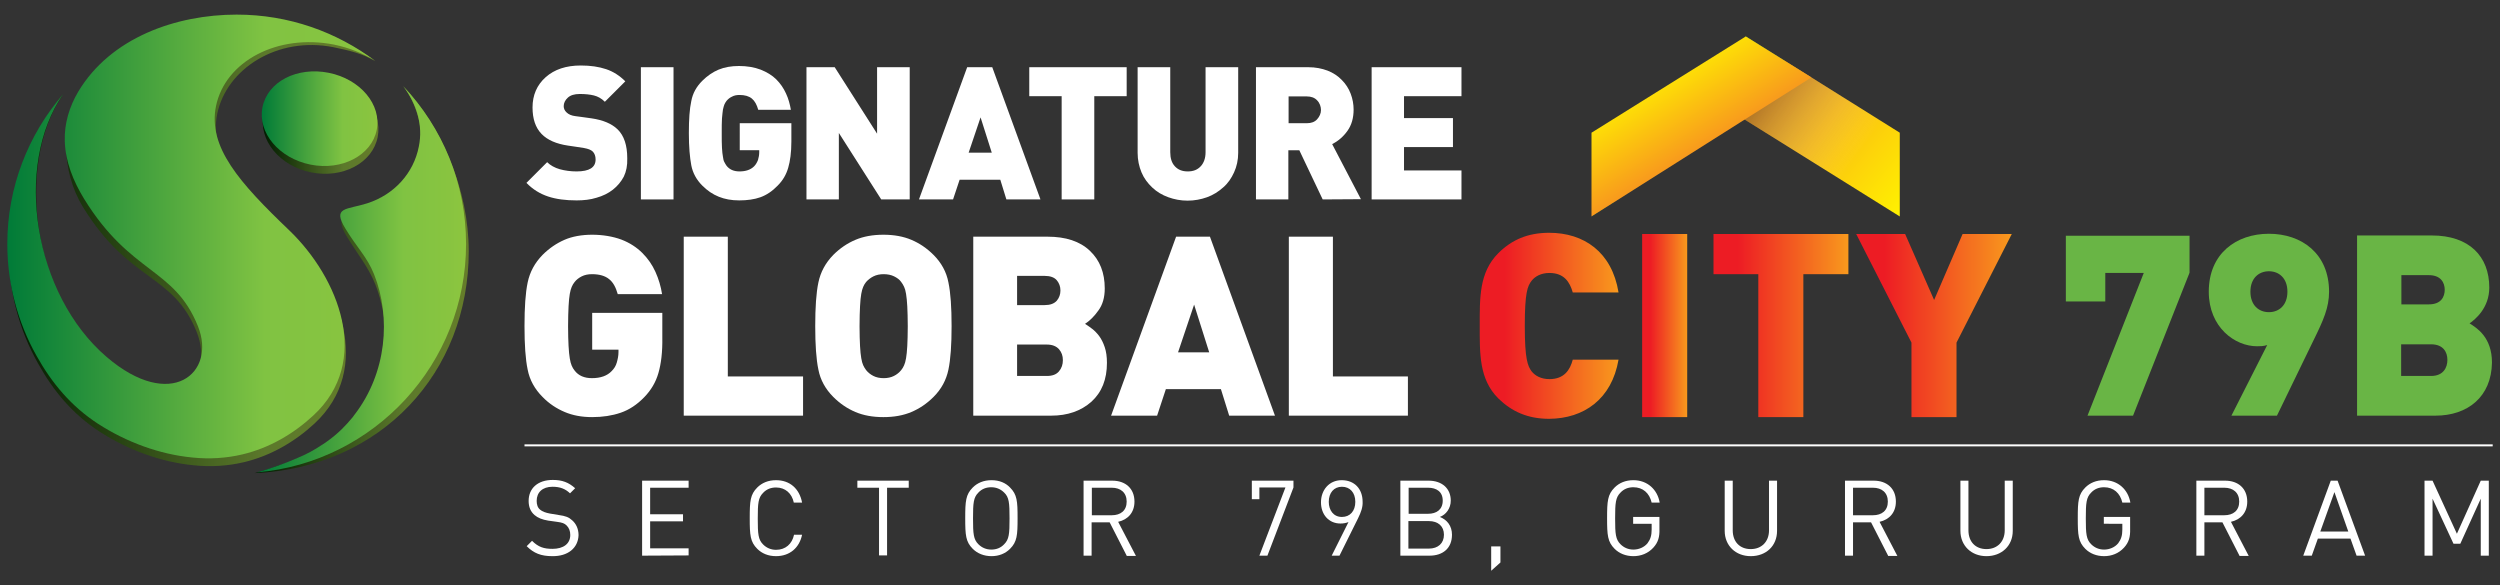
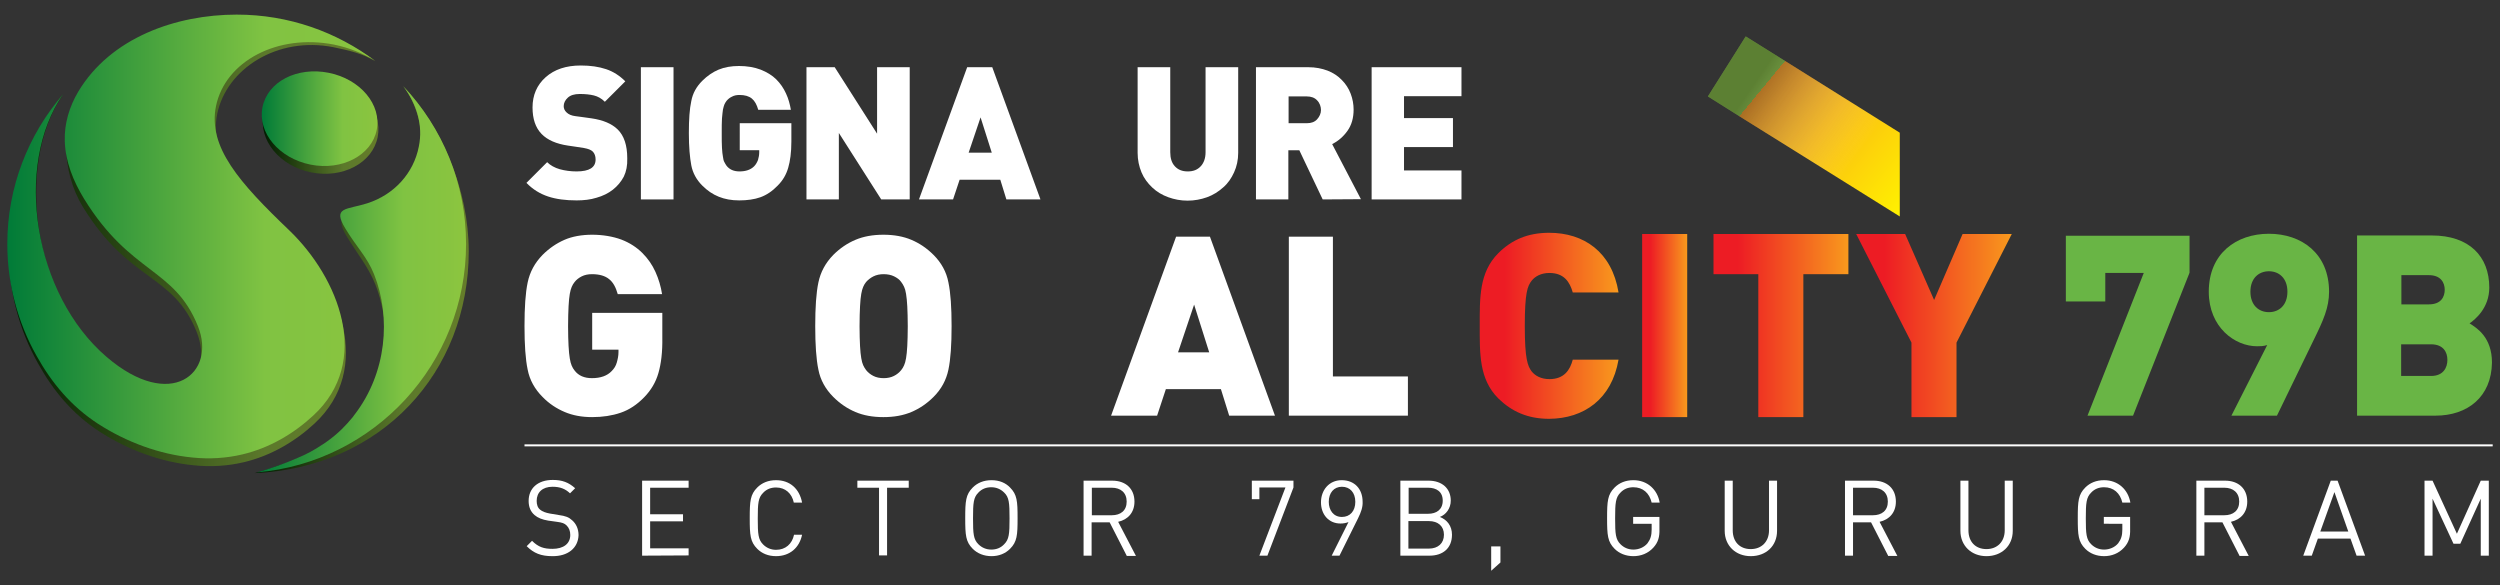
<svg xmlns="http://www.w3.org/2000/svg" version="1.1" id="Layer_1" x="0px" y="0px" viewBox="0 0 1026.7 240.4" style="enable-background:new 0 0 1026.7 240.4;" xml:space="preserve">
  <rect x="0" y="0" width="1026.7" height="240.4" fill="#333333" stroke="none" />
  <style type="text/css">
	.st0{fill:none;stroke:#FFFFFF;stroke-width:0.82;stroke-miterlimit:10;}
	.st1{fill-rule:evenodd;clip-rule:evenodd;fill:#FFFFFF;}
	.st2{fill:#FFFFFF;}
	.st3{fill-rule:evenodd;clip-rule:evenodd;fill:url(#SVGID_1_);}
	.st4{fill:url(#SVGID_00000083789052461136313070000014527570812650096265_);}
	.st5{fill-rule:evenodd;clip-rule:evenodd;fill:url(#SVGID_00000060712894332224948730000011263680884473483907_);}
	.st6{fill-rule:evenodd;clip-rule:evenodd;fill:url(#SVGID_00000117663884930745690200000004185634802293749898_);}
	.st7{fill:url(#SVGID_00000106133095205251403100000004394306527424107689_);}
	.st8{opacity:0.41;fill:url(#SVGID_00000162323893405714499530000009889310302972258194_);enable-background:new    ;}
	.st9{fill:#F8ED3A;}
	.st10{fill:url(#SVGID_00000133522376451102931070000005057515843349158027_);}
	.st11{fill:#69B545;}
	.st12{fill:url(#SVGID_00000014613412806897703620000003726904245629078463_);}
	.st13{fill:url(#SVGID_00000132773590111153177750000015196255799695892874_);}
	.st14{fill:url(#SVGID_00000044179387786044536110000013531340025569019529_);}
	.st15{fill:url(#SVGID_00000016061554669209446940000005339505341724348575_);}
	.st16{fill:url(#SVGID_00000115515739746238729840000015083561732979701923_);}
	.st17{fill:url(#SVGID_00000011019718811743354900000003601082683699968698_);}
	.st18{fill:url(#SVGID_00000011718691281214988360000001654936923139538340_);}
	.st19{fill:url(#SVGID_00000050643472108666248840000009779705292981303742_);}
	.st20{fill:url(#SVGID_00000139997620147580143540000008174790024568776894_);}
	.st21{fill:url(#SVGID_00000152227550334186340980000006959441764428192156_);}
	.st22{fill:url(#SVGID_00000029008958489564692530000015724808613062827939_);}
	.st23{fill:url(#SVGID_00000089564576906298650840000016345946249665455549_);}
	.st24{fill:url(#SVGID_00000033359946895262995010000004301735041748799392_);}
	.st25{fill:url(#SVGID_00000054225060465926967980000001856467899451325824_);}
	.st26{fill:url(#SVGID_00000106861147221884825760000016548721737197517207_);}
	.st27{fill:url(#SVGID_00000142874017250206764880000007114290675085010878_);}
</style>
  <g>
    <g id="Layer_2_00000181065223232553554510000003772773634093768868_">
      <g id="Layer_1-2">
        <g>
          <line class="st0" x1="215.4" y1="182.9" x2="1023.7" y2="182.9" />
          <path class="st1" d="M256.2,72.5c-1.1,2.1-2.6,3.9-4.5,5.4s-4.2,2.6-6.7,3.3c-2.5,0.8-5.3,1.1-8.2,1.1c-4.5,0-8.4-0.5-11.7-1.6      s-6.3-2.9-8.9-5.6l8.5-8.5c1.3,1.3,3.1,2.3,5.2,2.9c2.2,0.6,4.5,0.9,6.9,0.9c5.2,0,7.8-1.6,7.8-4.9c0-1.4-0.4-2.4-1.1-3.2      c-0.8-0.8-2-1.2-3.6-1.5l-3.2-0.5l-3.4-0.5c-4.8-0.7-8.5-2.3-10.9-4.8c-2.5-2.6-3.7-6.2-3.7-10.9c0-5,1.8-9.2,5.4-12.4      c3.6-3.2,8.4-4.8,14.4-4.8c4,0,7.4,0.5,10.4,1.5s5.6,2.7,7.9,5l-8.4,8.4c-1.4-1.4-2.9-2.2-4.5-2.6s-3.6-0.6-5.8-0.6      s-3.8,0.5-4.9,1.5c-1.1,1-1.7,2.2-1.7,3.5c0,1,0.4,1.8,1.1,2.5c0.9,0.9,2.1,1.4,3.7,1.6l3,0.4l3.6,0.5c4.8,0.7,8.3,2.2,10.7,4.5      c2.7,2.6,4,6.6,4,11.9C257.7,68,257.2,70.4,256.2,72.5L256.2,72.5z" />
          <path class="st1" d="M323.7,68.9c-0.8,2.8-2.2,5.2-4.3,7.3c-2.2,2.3-4.6,3.9-7.1,4.8s-5.5,1.3-8.7,1.3s-5.9-0.5-8.4-1.5      s-4.7-2.5-6.8-4.6c-2.4-2.4-3.9-5.2-4.5-8.3c-0.6-3.2-1-7.5-1-13.2s0.3-10,1-13.2c0.6-3.2,2.1-5.9,4.5-8.3c2-2,4.3-3.6,6.7-4.6      s5.2-1.5,8.4-1.5s6.3,0.5,8.9,1.5c2.5,1,4.7,2.3,6.4,4c1.7,1.7,3,3.6,4,5.8c1,2.1,1.6,4.4,2,6.7h-13.4c-0.6-2.1-1.4-3.6-2.6-4.6      s-2.9-1.5-5.1-1.5c-1.2,0-2.2,0.2-3.1,0.7c-0.9,0.4-1.6,1-2.2,1.7c-0.4,0.5-0.6,0.9-0.9,1.5c-0.2,0.5-0.4,1.2-0.6,2.1      c-0.1,0.9-0.3,2.2-0.4,3.7s-0.1,3.6-0.1,6s0,4.4,0.1,6c0.1,1.5,0.2,2.8,0.4,3.7c0.1,0.9,0.3,1.7,0.6,2.2s0.5,1,0.9,1.5      c1.2,1.5,2.9,2.3,5.3,2.3c2.6,0,4.6-0.7,6-2.1c0.7-0.7,1.2-1.6,1.6-2.6c0.3-1,0.5-2.1,0.5-3.2v-0.8h-8V50.6H325v7.5      C325,62.6,324.5,66.2,323.7,68.9L323.7,68.9z" />
          <polygon class="st1" points="361.9,81.9 344.5,54.6 344.5,81.9 331.2,81.9 331.2,27.6 342.8,27.6 360.2,54.9 360.2,27.6       373.6,27.6 373.6,81.9     " />
          <path class="st1" d="M413.3,81.9l-2.5-8.1h-16.7l-2.7,8.1h-14l19.8-54.3h10.3l19.8,54.3H413.3z M402.7,48.2L402.7,48.2      l-4.9,14.5h9.5L402.7,48.2z" />
-           <polygon class="st1" points="449.4,39.5 449.4,81.9 436,81.9 436,39.5 422.7,39.5 422.7,27.6 462.7,27.6 462.7,39.5     " />
          <path class="st1" d="M506.8,70.8c-1.1,2.4-2.5,4.5-4.5,6.2c-1.9,1.7-4.1,3.1-6.6,4s-5.2,1.4-8,1.4s-5.4-0.5-7.9-1.4      s-4.7-2.2-6.6-4s-3.4-3.8-4.4-6.2c-1-2.4-1.6-5.1-1.6-8V27.6h13.4v34.9c0,2.5,0.6,4.4,1.9,5.8s3,2.1,5.3,2.1s4-0.7,5.3-2.1      s2-3.3,2-5.8V27.6h13.4v35.2C508.5,65.7,507.9,68.4,506.8,70.8L506.8,70.8z" />
          <path class="st1" d="M543.2,81.9l-9.6-20.2h-4.5v20.2h-13.3V27.6h21.5c2.9,0,5.5,0.5,7.9,1.4c2.3,0.9,4.3,2.2,5.9,3.9      c1.6,1.6,2.8,3.5,3.6,5.6s1.2,4.3,1.2,6.5c0,3.4-0.8,6.3-2.5,8.7s-3.8,4.2-6.3,5.5l11.8,22.6L543.2,81.9L543.2,81.9z       M540.9,41.2L540.9,41.2c-1-1.1-2.5-1.6-4.2-1.6h-7.5v11h7.5c1.8,0,3.2-0.5,4.2-1.6s1.6-2.4,1.6-3.8S542,42.3,540.9,41.2z" />
          <polygon class="st1" points="563.3,81.9 563.3,27.6 600.2,27.6 600.2,39.5 576.6,39.5 576.6,48.5 596.7,48.5 596.7,60.4       576.6,60.4 576.6,70 600.2,70 600.2,81.9     " />
          <rect x="263.2" y="27.6" class="st2" width="13.4" height="54.3" />
          <path class="st1" d="M270.4,153.2c-1.1,3.8-3,7-5.8,9.9c-3,3.1-6.2,5.2-9.7,6.4c-3.5,1.2-7.4,1.8-11.7,1.8s-8-0.7-11.3-2.1      s-6.4-3.4-9.1-6.2c-3.2-3.2-5.3-7-6.1-11.2c-0.9-4.3-1.3-10.2-1.3-17.9s0.4-13.6,1.3-17.9c0.9-4.3,2.9-8,6.1-11.3      c2.8-2.8,5.8-4.8,9-6.2s7.1-2.1,11.4-2.1s8.5,0.7,12,2c3.4,1.3,6.3,3.2,8.6,5.5s4.1,4.9,5.4,7.8s2.2,5.9,2.7,9.1h-18.2      c-0.8-2.8-1.9-4.9-3.6-6.2c-1.6-1.3-3.9-2-7-2c-1.6,0-3,0.3-4.2,0.9s-2.2,1.4-2.9,2.3c-0.5,0.6-0.9,1.3-1.2,2s-0.6,1.7-0.8,2.9      c-0.2,1.2-0.4,2.9-0.5,5.1s-0.2,4.8-0.2,8.2s0.1,6,0.2,8.1s0.3,3.8,0.5,5.1s0.5,2.3,0.8,3s0.7,1.4,1.2,2c1.6,2.1,4,3.1,7.1,3.1      c3.6,0,6.3-1,8.1-2.9c1-1,1.7-2.1,2.1-3.5c0.4-1.4,0.7-2.8,0.7-4.3v-1h-10.8v-15.1H272v10.2      C272.1,144.6,271.5,149.4,270.4,153.2L270.4,153.2z" />
-           <polygon class="st1" points="280.8,170.7 280.8,97.2 298.9,97.2 298.9,154.6 329.8,154.6 329.8,170.7     " />
          <path class="st1" d="M389.5,151.8c-0.9,4.3-2.9,8-6.1,11.2c-2.8,2.8-5.8,4.8-9.1,6.2c-3.3,1.4-7.1,2.1-11.5,2.1      s-8.2-0.7-11.5-2.1c-3.3-1.4-6.3-3.4-9.1-6.2c-3.2-3.2-5.3-7-6.1-11.2c-0.9-4.3-1.3-10.2-1.3-17.9s0.4-13.6,1.3-17.9      s2.9-8,6.1-11.3c2.8-2.8,5.8-4.8,9.1-6.2c3.3-1.4,7.1-2.1,11.5-2.1s8.2,0.7,11.5,2.1s6.3,3.4,9.1,6.2c3.2,3.2,5.3,7,6.1,11.3      c0.9,4.3,1.3,10.2,1.3,17.9S390.4,147.5,389.5,151.8L389.5,151.8z M372.6,125.8L372.6,125.8c-0.1-2.1-0.3-3.8-0.5-5.1      c-0.2-1.3-0.5-2.3-0.8-2.9c-0.3-0.7-0.7-1.3-1.2-2c-0.7-1-1.7-1.7-2.9-2.3s-2.7-0.9-4.3-0.9s-3,0.3-4.2,0.9s-2.2,1.4-3,2.3      c-0.5,0.6-0.9,1.3-1.2,2c-0.3,0.7-0.6,1.7-0.8,2.9c-0.2,1.2-0.4,2.9-0.5,5.1c-0.1,2.1-0.2,4.8-0.2,8.2c0,3.3,0.1,6,0.2,8.1      s0.3,3.7,0.5,5s0.5,2.2,0.8,2.9s0.7,1.3,1.2,2c0.8,1,1.8,1.8,3,2.4c1.2,0.6,2.6,0.9,4.2,0.9s3-0.3,4.2-0.9      c1.2-0.6,2.2-1.4,3-2.4c0.5-0.6,0.9-1.3,1.2-2s0.6-1.6,0.8-2.9c0.2-1.2,0.4-2.9,0.5-5s0.2-4.8,0.2-8.1S372.7,127.9,372.6,125.8      L372.6,125.8z" />
-           <path class="st1" d="M448.2,165c-4.3,3.8-9.8,5.7-16.5,5.7h-32V97.2h30.5c7.5,0,13.3,1.9,17.4,5.8s6.1,9,6.1,15.5      c0,3.7-0.9,6.7-2.6,9c-1.7,2.4-3.5,4.2-5.5,5.5c1.1,0.7,2.1,1.4,3,2.1c0.9,0.7,1.9,1.7,2.8,2.9s1.7,2.8,2.3,4.6      c0.6,1.8,0.9,3.9,0.9,6.4C454.6,155.8,452.5,161.1,448.2,165L448.2,165L448.2,165z M434,115.1L434,115.1c-1-1.2-2.7-1.8-5-1.8      h-11.3v12H429c2.3,0,3.9-0.6,5-1.8c1-1.2,1.5-2.6,1.5-4.2S435,116.3,434,115.1L434,115.1L434,115.1z M434.9,143.4L434.9,143.4      c-1.1-1.2-2.7-1.9-5-1.9h-12.2v12.9h12.2c2.3,0,3.9-0.6,5-1.9s1.6-2.8,1.6-4.6S436,144.7,434.9,143.4z" />
          <path class="st1" d="M504.8,170.7l-3.4-10.9h-22.6l-3.6,10.9h-18.9L483,97.2h13.9l26.7,73.5H504.8L504.8,170.7z M490.4,125.1      L490.4,125.1l-6.6,19.6h12.8C496.6,144.7,490.4,125.1,490.4,125.1z" />
          <polygon class="st1" points="529.3,170.7 529.3,97.2 547.4,97.2 547.4,154.6 578.2,154.6 578.2,170.7     " />
          <g>
            <linearGradient id="SVGID_1_" gradientUnits="userSpaceOnUse" x1="607.698" y1="-48.243" x2="664.7" y2="-48.243" gradientTransform="matrix(1 0 0 1 0 182.043)">
              <stop offset="0.18" style="stop-color:#ED1C24" />
              <stop offset="1" style="stop-color:#F8991D" />
            </linearGradient>
            <path class="st3" d="M636.2,172c-8.8,0-15.4-3-20.9-8.4c-7.9-7.9-7.6-18.5-7.6-29.8s-0.3-21.9,7.6-29.8       c5.5-5.5,12.1-8.4,20.9-8.4c14.3,0,25.8,7.9,28.5,24.5h-18.8c-1.2-4.2-3.5-8-9.6-8c-3.4,0-5.9,1.4-7.3,3.2       c-1.7,2.2-2.8,4.9-2.8,18.6s1.2,16.4,2.8,18.6c1.4,1.8,3.9,3.2,7.3,3.2c6.1,0,8.5-3.8,9.6-8h18.8       C661.9,164,650.4,171.9,636.2,172L636.2,172z" />
            <linearGradient id="SVGID_00000044872694386470277510000017334447884312394421_" gradientUnits="userSpaceOnUse" x1="674.4" y1="-48.343" x2="692.88" y2="-48.343" gradientTransform="matrix(1 0 0 1 0 182.043)">
              <stop offset="0.18" style="stop-color:#ED1C24" />
              <stop offset="1" style="stop-color:#F8991D" />
            </linearGradient>
            <rect x="674.4" y="96.1" style="fill:url(#SVGID_00000044872694386470277510000017334447884312394421_);" width="18.5" height="75.2" />
            <linearGradient id="SVGID_00000025438243500410162970000017323633506737273750_" gradientUnits="userSpaceOnUse" x1="703.7" y1="-48.343" x2="759.1" y2="-48.343" gradientTransform="matrix(1 0 0 1 0 182.043)">
              <stop offset="0.18" style="stop-color:#ED1C24" />
              <stop offset="1" style="stop-color:#F8991D" />
            </linearGradient>
            <polygon style="fill-rule:evenodd;clip-rule:evenodd;fill:url(#SVGID_00000025438243500410162970000017323633506737273750_);" points="       740.6,112.6 740.6,171.3 722.1,171.3 722.1,112.6 703.7,112.6 703.7,96.1 759.1,96.1 759.1,112.6      " />
            <linearGradient id="SVGID_00000170964552497696218940000004853053903807194771_" gradientUnits="userSpaceOnUse" x1="762.3" y1="-48.343" x2="826.2" y2="-48.343" gradientTransform="matrix(1 0 0 1 0 182.043)">
              <stop offset="0.18" style="stop-color:#ED1C24" />
              <stop offset="1" style="stop-color:#F8991D" />
            </linearGradient>
            <polygon style="fill-rule:evenodd;clip-rule:evenodd;fill:url(#SVGID_00000170964552497696218940000004853053903807194771_);" points="       803.5,140.7 803.5,171.3 785,171.3 785,140.7 762.3,96.1 782.4,96.1 794.3,123.2 806,96.1 826.2,96.1      " />
          </g>
          <g>
            <linearGradient id="SVGID_00000128473129698225985250000015207719593185797284_" gradientUnits="userSpaceOnUse" x1="784.997" y1="-98.494" x2="725.397" y2="-147.714" gradientTransform="matrix(1 0 0 1 0 182.043)">
              <stop offset="0" style="stop-color:#FFF200" />
              <stop offset="1" style="stop-color:#F8991D" />
              <stop offset="1" style="stop-color:#85C441" />
            </linearGradient>
            <polygon style="fill:url(#SVGID_00000128473129698225985250000015207719593185797284_);" points="743.9,31.8 717,15 716.9,15        701.4,39.6 716.5,49.1 780.2,88.9 780.2,54.5      " />
            <linearGradient id="SVGID_00000108288373080431003150000001660724746519279532_" gradientUnits="userSpaceOnUse" x1="787.831" y1="-102.68" x2="719.091" y2="-149.91" gradientTransform="matrix(1 0 0 1 0 182.043)">
              <stop offset="0.35" style="stop-color:#FFFFFF;stop-opacity:0" />
              <stop offset="0.97" style="stop-color:#231F20" />
            </linearGradient>
            <polygon style="opacity:0.41;fill:url(#SVGID_00000108288373080431003150000001660724746519279532_);enable-background:new    ;" points="       743.9,31.8 717,15 716.9,15 701.4,39.6 716.5,49.1 780.2,88.9 780.2,54.5      " />
            <polygon class="st9" points="716.9,15 716.9,15 717,15      " />
            <linearGradient id="SVGID_00000134955841467250246970000004509234180920773764_" gradientUnits="userSpaceOnUse" x1="678.078" y1="-154.88" x2="698.958" y2="-121.36" gradientTransform="matrix(1 0 0 1 0 182.043)">
              <stop offset="3.000000e-02" style="stop-color:#FFF200" />
              <stop offset="1" style="stop-color:#F8991D" />
              <stop offset="1" style="stop-color:#85C441" />
            </linearGradient>
-             <polygon style="fill:url(#SVGID_00000134955841467250246970000004509234180920773764_);" points="717,15 716.9,15 716.9,15        653.6,54.5 653.6,88.9 716.5,49.1 743.9,31.8      " />
          </g>
          <g>
            <path class="st11" d="M876,170.7h-18.7l23.1-58.6h-15.8v11.7h-16.2v-27h50.8V112L876,170.7L876,170.7z" />
            <path class="st11" d="M950,140l-14.9,30.7h-18.7l14.7-29c-1.5,0.5-3,0.5-4.2,0.5c-9,0-19.8-7.7-19.8-22.4       c0-15.7,11.3-23.8,24.7-23.8s24.7,8.1,24.7,23.8C956.5,126.3,954.2,131.5,950,140L950,140z M931.8,111.4       c-4.2,0-7.6,2.9-7.6,8.4s3.4,8.4,7.6,8.4s7.6-2.9,7.6-8.4S936,111.4,931.8,111.4z" />
            <path class="st11" d="M1000.2,170.7H968v-74h30.7c15.4,0,23.6,8.6,23.6,21.4c0,8.4-5.8,13.1-8.1,14.7c3,1.9,9.2,5.7,9.2,16.1       C1023.2,163,1013.4,170.7,1000.2,170.7L1000.2,170.7z M997.5,113h-11.3v12h11.3c5,0,6.5-3.1,6.5-6S1002.4,113,997.5,113z        M998.4,141.4h-12.3v13h12.3c5,0,6.7-3.4,6.7-6.6S1003.4,141.4,998.4,141.4z" />
          </g>
          <g>
            <path class="st2" d="M226.8,228.4c-4.6,0-7.6-1.2-10.5-4.1l2.2-2.2c2.6,2.6,4.9,3.3,8.4,3.3c4.5,0,7.3-2.1,7.3-5.7       c0-1.6-0.5-2.9-1.5-3.9c-0.9-0.9-1.8-1.2-4-1.5l-3.6-0.5c-2.4-0.4-4.2-1.1-5.6-2.3c-1.6-1.4-2.4-3.3-2.4-5.8       c0-5.2,3.8-8.6,9.9-8.6c3.9,0,6.5,1,9.2,3.4l-2.1,2.1c-1.9-1.8-4-2.7-7.2-2.7c-4.1,0-6.5,2.3-6.5,5.8c0,1.5,0.4,2.8,1.4,3.6       c0.9,0.8,2.4,1.3,4,1.6l3.6,0.6c2.9,0.4,4.2,0.9,5.6,2.2c1.6,1.4,2.6,3.5,2.6,6.1C237.4,225.1,233.2,228.5,226.8,228.4       L226.8,228.4z" />
            <path class="st2" d="M263.7,228.2v-30.8h19.1v2.9H267v10.9h13.5v2.9H267v11.1h15.8v2.9L263.7,228.2L263.7,228.2z" />
            <path class="st2" d="M318.7,228.4c-3.2,0-5.8-1.1-7.7-3c-2.9-2.9-3.1-5.6-3.1-12.6s0.2-9.7,3.1-12.6c1.9-1.9,4.5-3,7.7-3       c5.6,0,9.6,3.4,10.7,9.2H326c-0.8-3.8-3.5-6.2-7.3-6.2c-2.1,0-3.9,0.7-5.3,2.2c-2,2-2.2,4.2-2.2,10.6s0.2,8.6,2.2,10.6       c1.4,1.4,3.2,2.2,5.3,2.2c3.9,0,6.6-2.4,7.4-6.2h3.3C328.3,225,324.3,228.4,318.7,228.4L318.7,228.4z" />
            <path class="st2" d="M364.3,200.3v27.8H361v-27.8h-8.9v-2.9h21.1v2.9H364.3L364.3,200.3z" />
            <path class="st2" d="M414.8,225.4c-1.9,1.9-4.5,3-7.6,3s-5.8-1.1-7.7-3c-2.9-2.9-3.1-5.6-3.1-12.6s0.2-9.7,3.1-12.6       c1.9-1.9,4.5-3,7.7-3s5.8,1.1,7.6,3c2.9,2.9,3.1,5.6,3.1,12.6S417.7,222.5,414.8,225.4z M412.4,202.3c-1.4-1.4-3.2-2.2-5.3-2.2       s-3.9,0.7-5.3,2.2c-2,2-2.2,4.2-2.2,10.6s0.2,8.6,2.2,10.6c1.4,1.4,3.2,2.2,5.3,2.2s3.9-0.7,5.3-2.2c2-2,2.2-4.2,2.2-10.6       S414.4,204.2,412.4,202.3z" />
            <path class="st2" d="M462.7,228.2l-7-13.7h-7.4v13.7H445v-30.8h11.8c5.4,0,9.1,3.2,9.1,8.6c0,4.5-2.7,7.4-6.7,8.3l7.3,14h-3.8       V228.2z M456.6,200.3h-8.2v11.3h8.2c3.6,0,6.1-1.9,6.1-5.6S460.2,200.3,456.6,200.3z" />
            <path class="st2" d="M520.5,228.2h-3.3l10.7-28h-10.7v4.8h-3.1v-7.6h17.1v2.8L520.5,228.2L520.5,228.2z" />
            <path class="st2" d="M557.7,212.9l-7.6,15.3h-3.2l6.9-13.8c-1,0.4-2.1,0.6-3.3,0.6c-4.8,0-8-3.7-8-8.7s3.3-9.1,8.5-9.1       s8.6,3.5,8.6,8.9C559.7,208.2,559,210.3,557.7,212.9L557.7,212.9z M551.1,199.9c-3.3,0-5.4,2.5-5.4,6.2c0,3.4,1.9,6.2,5.4,6.2       c3.3,0,5.5-2.4,5.5-6.2S554.4,199.9,551.1,199.9z" />
            <path class="st2" d="M587.1,228.2h-12v-30.8h11.6c5.4,0,9.1,3.1,9.1,8.2c0,3.2-2,5.8-4.5,6.7c2.9,1.1,5,3.6,5,7.3       C596.3,225.2,592.5,228.2,587.1,228.2L587.1,228.2z M586.5,200.3h-8V211h8c3.4,0,6-1.7,6-5.4S589.9,200.3,586.5,200.3       L586.5,200.3z M586.8,214h-8.4v11.3h8.4c3.8,0,6.2-2.2,6.2-5.7S590.6,214,586.8,214z" />
            <path class="st2" d="M612.4,234.4v-10h3.8v6.6L612.4,234.4L612.4,234.4z" />
            <path class="st2" d="M679,224.9c-2.2,2.4-5.1,3.5-8.2,3.5s-5.8-1.1-7.7-3c-2.9-2.9-3.1-5.6-3.1-12.6s0.2-9.7,3.1-12.6       c1.9-1.9,4.5-3,7.7-3c5.8,0,9.9,3.9,10.8,9.2h-3.3c-0.9-3.9-3.6-6.3-7.5-6.3c-2.1,0-3.9,0.7-5.3,2.2c-2,2-2.2,4.2-2.2,10.6       s0.2,8.6,2.2,10.6c1.4,1.4,3.2,2.2,5.3,2.2c2.2,0,4.4-0.9,5.8-2.6c1.2-1.6,1.7-3.2,1.7-5.6v-2.4h-7.6v-2.8h10.8v4.9       C681.6,220.5,681,222.7,679,224.9L679,224.9z" />
            <path class="st2" d="M719,228.4c-6.2,0-10.7-4.3-10.7-10.4v-20.6h3.3v20.4c0,4.7,2.9,7.7,7.4,7.7s7.5-3.1,7.5-7.7v-20.4h3.3       V218C729.8,224.2,725.3,228.4,719,228.4L719,228.4z" />
            <path class="st2" d="M775.4,228.2l-7-13.7H761v13.7h-3.3v-30.8h11.8c5.4,0,9.1,3.2,9.1,8.6c0,4.5-2.7,7.4-6.7,8.3l7.3,14h-3.8       V228.2z M769.2,200.3H761v11.3h8.2c3.6,0,6.1-1.9,6.1-5.6S772.8,200.3,769.2,200.3z" />
            <path class="st2" d="M815.8,228.4c-6.2,0-10.7-4.3-10.7-10.4v-20.6h3.3v20.4c0,4.7,2.9,7.7,7.4,7.7s7.5-3.1,7.5-7.7v-20.4h3.3       V218C826.6,224.2,822,228.4,815.8,228.4L815.8,228.4z" />
            <path class="st2" d="M872.3,224.9c-2.2,2.4-5.1,3.5-8.2,3.5s-5.8-1.1-7.7-3c-2.9-2.9-3.1-5.6-3.1-12.6s0.2-9.7,3.1-12.6       c1.9-1.9,4.5-3,7.7-3c5.8,0,9.9,3.9,10.8,9.2h-3.3c-0.9-3.9-3.6-6.3-7.5-6.3c-2.1,0-3.9,0.7-5.3,2.2c-2,2-2.2,4.2-2.2,10.6       s0.2,8.6,2.2,10.6c1.4,1.4,3.2,2.2,5.3,2.2c2.2,0,4.4-0.9,5.8-2.6c1.2-1.6,1.7-3.2,1.7-5.6v-2.4H864v-2.8h10.8v4.9       C874.9,220.5,874.3,222.7,872.3,224.9L872.3,224.9z" />
            <path class="st2" d="M919.7,228.2l-7-13.7h-7.4v13.7H902v-30.8h11.8c5.4,0,9.1,3.2,9.1,8.6c0,4.5-2.7,7.4-6.7,8.3l7.3,14h-3.8       V228.2z M913.5,200.3h-8.2v11.3h8.2c3.6,0,6.1-1.9,6.1-5.6S917.1,200.3,913.5,200.3z" />
            <path class="st2" d="M967.8,228.2l-2.5-7h-13.4l-2.5,7h-3.5l11.3-30.8h2.8l11.3,30.8H967.8L967.8,228.2z M958.7,202.1       l-5.8,16.2h11.5L958.7,202.1z" />
            <path class="st2" d="M1018.8,228.2v-23.4l-8.4,18.5h-2.8l-8.6-18.5v23.4h-3.3v-30.8h3.3l10,21.8l9.8-21.8h3.3v30.8H1018.8       L1018.8,228.2z" />
          </g>
          <g>
            <linearGradient id="SVGID_00000000210630599539442330000003773087396300897163_" gradientUnits="userSpaceOnUse" x1="100.142" y1="-94.196" x2="147.676" y2="-94.196" gradientTransform="matrix(1 -3.141588e-03 -3.078818e-03 1.02 7.451 148.069)">
              <stop offset="0" style="stop-color:#001B00" />
              <stop offset="0.7" style="stop-color:#5C792B" />
              <stop offset="0.96" style="stop-color:#647C2A" />
              <stop offset="1" style="stop-color:#667D2A" />
            </linearGradient>
            <path style="fill:url(#SVGID_00000000210630599539442330000003773087396300897163_);" d="M155.1,56.3       c-2.1,10.6-14.3,17.1-27.3,14.5s-21.7-13.3-19.6-23.9s14.3-17.1,27.3-14.5S157.2,45.7,155.1,56.3L155.1,56.3z" />
            <g>
              <linearGradient id="SVGID_00000016763586117712309320000001681708149468160394_" gradientUnits="userSpaceOnUse" x1="104.6" y1="-67.194" x2="192.5" y2="-67.194" gradientTransform="matrix(1 0 0 1 0 182.043)">
                <stop offset="0" style="stop-color:#001B00" />
                <stop offset="0.7" style="stop-color:#5C792B" />
                <stop offset="0.96" style="stop-color:#647C2A" />
                <stop offset="1" style="stop-color:#667D2A" />
              </linearGradient>
              <path style="fill:url(#SVGID_00000016763586117712309320000001681708149468160394_);" d="M165.6,35.4L165.6,35.4        c5.6,7.3,8.7,18.6,7,27.4c-2.1,10.7-10.1,19.7-21.3,23.3c-8.5,2.7-14.4,1.9-9,10.8c4.7,7.8,8.9,12.6,11.8,19.8        c10.9,27.2,0.3,63.8-39.4,74.4c-3,1.1-6.4,2.2-10.1,3.2c52-2.3,87.9-41.3,87.9-91.1C192.5,78.2,181.6,52.3,165.6,35.4z" />
              <linearGradient id="SVGID_00000142160358404652813970000001219395690333052584_" gradientUnits="userSpaceOnUse" x1="3.6" y1="-82.078" x2="154" y2="-82.078" gradientTransform="matrix(1 0 0 1 0 182.043)">
                <stop offset="0" style="stop-color:#001B00" />
                <stop offset="0.7" style="stop-color:#5C792B" />
                <stop offset="0.96" style="stop-color:#647C2A" />
                <stop offset="1" style="stop-color:#667D2A" />
              </linearGradient>
              <path style="fill:url(#SVGID_00000142160358404652813970000001219395690333052584_);" d="M119.3,97.4        C98.9,77.9,85.8,63.6,89.2,46.8C93,28.2,114,14.8,137,19.4c6.3,1.3,12,2.6,17,5.7c-15.8-12-34.9-16.6-56.3-16.6        c-24.8,0-51.8,9.4-65.1,31.8c-3.6,6.1-5.7,13.1-5.5,20.2c0.2,8.5,2.5,17.2,6.9,24.4c19.2,31.3,37.1,27.2,46.8,51.5        c7.7,19.2-10.1,35.8-36.5,13.1C14.4,123.9,5.5,68.4,25.9,38.8C11.7,55.3,3.6,79.5,3.6,103.1c0,16.1,4.1,32.1,12,46.1        c6.3,11.4,14.3,20.9,25.2,28c11.6,7.5,25.2,12.6,38.9,13.9c6.9,0.7,13.8,0.3,20.5-1.3c10.9-2.6,20.8-8.3,29-15.9        C153.4,151.4,139.6,116.9,119.3,97.4L119.3,97.4z" />
            </g>
            <linearGradient id="SVGID_00000106128238253705354770000013440604817036136628_" gradientUnits="userSpaceOnUse" x1="35.7" y1="-8.444" x2="35.7" y2="-8.444" gradientTransform="matrix(1 0 0 1 0 182.043)">
              <stop offset="0" style="stop-color:#001B00" />
              <stop offset="0.7" style="stop-color:#5C792B" />
              <stop offset="0.96" style="stop-color:#647C2A" />
              <stop offset="1" style="stop-color:#667D2A" />
            </linearGradient>
-             <path style="fill:url(#SVGID_00000106128238253705354770000013440604817036136628_);" d="M35.7,173.6L35.7,173.6L35.7,173.6z" />
            <linearGradient id="SVGID_00000026162686865887720820000012746423917820545202_" gradientUnits="userSpaceOnUse" x1="154" y1="-156.944" x2="154" y2="-156.944" gradientTransform="matrix(1 0 0 1 0 182.043)">
              <stop offset="0" style="stop-color:#001B00" />
              <stop offset="0.7" style="stop-color:#5C792B" />
              <stop offset="0.96" style="stop-color:#647C2A" />
              <stop offset="1" style="stop-color:#667D2A" />
            </linearGradient>
            <path style="fill:url(#SVGID_00000026162686865887720820000012746423917820545202_);" d="M154,25.1L154,25.1L154,25.1z" />
            <linearGradient id="SVGID_00000057139459065226003990000014259384225886769035_" gradientUnits="userSpaceOnUse" x1="154" y1="-156.944" x2="154" y2="-156.944" gradientTransform="matrix(1 0 0 1 0 182.043)">
              <stop offset="0" style="stop-color:#001B00" />
              <stop offset="0.7" style="stop-color:#5C792B" />
              <stop offset="0.96" style="stop-color:#647C2A" />
              <stop offset="1" style="stop-color:#667D2A" />
            </linearGradient>
            <path style="fill:url(#SVGID_00000057139459065226003990000014259384225886769035_);" d="M154,25.1L154,25.1L154,25.1z" />
            <linearGradient id="SVGID_00000121989666536069836670000017277386871556080052_" gradientUnits="userSpaceOnUse" x1="154" y1="-156.944" x2="154" y2="-156.944" gradientTransform="matrix(1 0 0 1 0 182.043)">
              <stop offset="0" style="stop-color:#001B00" />
              <stop offset="0.7" style="stop-color:#5C792B" />
              <stop offset="0.96" style="stop-color:#647C2A" />
              <stop offset="1" style="stop-color:#667D2A" />
            </linearGradient>
            <path style="fill:url(#SVGID_00000121989666536069836670000017277386871556080052_);" d="M154,25.1L154,25.1L154,25.1z" />
            <linearGradient id="SVGID_00000121240419476486453180000001182338223539034547_" gradientUnits="userSpaceOnUse" x1="154" y1="-156.944" x2="154" y2="-156.944" gradientTransform="matrix(1 0 0 1 0 182.043)">
              <stop offset="0" style="stop-color:#001B00" />
              <stop offset="0.7" style="stop-color:#5C792B" />
              <stop offset="0.96" style="stop-color:#647C2A" />
              <stop offset="1" style="stop-color:#667D2A" />
            </linearGradient>
            <path style="fill:url(#SVGID_00000121240419476486453180000001182338223539034547_);" d="M154,25.1L154,25.1L154,25.1z" />
            <linearGradient id="SVGID_00000100377852756858847270000004544454311116024716_" gradientUnits="userSpaceOnUse" x1="107.493" y1="-133.3" x2="155.01" y2="-133.3" gradientTransform="matrix(1 0 0 1 0 182.043)">
              <stop offset="0" style="stop-color:#007B38" />
              <stop offset="0.7" style="stop-color:#80C342" />
              <stop offset="0.92" style="stop-color:#88C440" />
              <stop offset="1" style="stop-color:#8DC63F" />
            </linearGradient>
            <path style="fill:url(#SVGID_00000100377852756858847270000004544454311116024716_);" d="M154.7,53.4       c-2.1,10.4-14.3,16.8-27.2,14.2S105.7,54.5,107.8,44S122,27.3,135,29.9S156.8,43,154.7,53.4z" />
            <linearGradient id="SVGID_00000016070511885180701800000006848860602032861599_" gradientUnits="userSpaceOnUse" x1="35.1" y1="-11.043" x2="35.1" y2="-11.043" gradientTransform="matrix(1 0 0 1 0 182.043)">
              <stop offset="0" style="stop-color:#1B7C42" />
              <stop offset="0.7" style="stop-color:#7EC242" />
              <stop offset="0.9" style="stop-color:#86C440" />
              <stop offset="1" style="stop-color:#8DC63F" />
            </linearGradient>
            <path style="fill:url(#SVGID_00000016070511885180701800000006848860602032861599_);" d="M35.1,171L35.1,171L35.1,171z" />
            <linearGradient id="SVGID_00000086688452759107800990000012473329678616608155_" gradientUnits="userSpaceOnUse" x1="154" y1="-156.944" x2="154" y2="-156.944" gradientTransform="matrix(1 0 0 1 0 182.043)">
              <stop offset="0" style="stop-color:#1B7C42" />
              <stop offset="0.7" style="stop-color:#7EC242" />
              <stop offset="0.9" style="stop-color:#86C440" />
              <stop offset="1" style="stop-color:#8DC63F" />
            </linearGradient>
            <path style="fill:url(#SVGID_00000086688452759107800990000012473329678616608155_);" d="M154,25.1L154,25.1L154,25.1z" />
            <linearGradient id="SVGID_00000067925194221056794440000009985202260446886283_" gradientUnits="userSpaceOnUse" x1="154" y1="-156.944" x2="154" y2="-156.944" gradientTransform="matrix(1 0 0 1 0 182.043)">
              <stop offset="0" style="stop-color:#1B7C42" />
              <stop offset="0.7" style="stop-color:#7EC242" />
              <stop offset="0.9" style="stop-color:#86C440" />
              <stop offset="1" style="stop-color:#8DC63F" />
            </linearGradient>
            <path style="fill:url(#SVGID_00000067925194221056794440000009985202260446886283_);" d="M154,25.1L154,25.1L154,25.1z" />
            <linearGradient id="SVGID_00000103256436461640093920000018092630703605600431_" gradientUnits="userSpaceOnUse" x1="154" y1="-156.944" x2="154" y2="-156.944" gradientTransform="matrix(1 0 0 1 0 182.043)">
              <stop offset="0" style="stop-color:#1B7C42" />
              <stop offset="0.7" style="stop-color:#7EC242" />
              <stop offset="0.9" style="stop-color:#86C440" />
              <stop offset="1" style="stop-color:#8DC63F" />
            </linearGradient>
            <path style="fill:url(#SVGID_00000103256436461640093920000018092630703605600431_);" d="M154,25.1L154,25.1L154,25.1L154,25.1       L154,25.1z" />
            <linearGradient id="SVGID_00000056398008678035735060000011634862294272421557_" gradientUnits="userSpaceOnUse" x1="154" y1="-156.944" x2="154" y2="-156.944" gradientTransform="matrix(1 0 0 1 0 182.043)">
              <stop offset="0" style="stop-color:#1B7C42" />
              <stop offset="0.7" style="stop-color:#7EC242" />
              <stop offset="0.9" style="stop-color:#86C440" />
              <stop offset="1" style="stop-color:#8DC63F" />
            </linearGradient>
            <path style="fill:url(#SVGID_00000056398008678035735060000011634862294272421557_);" d="M154,25.1L154,25.1L154,25.1L154,25.1       L154,25.1z" />
            <linearGradient id="SVGID_00000088099843750457791790000003796581021629022364_" gradientUnits="userSpaceOnUse" x1="3" y1="-84.928" x2="154.1" y2="-84.928" gradientTransform="matrix(1 0 0 1 0 182.043)">
              <stop offset="0" style="stop-color:#007B38" />
              <stop offset="0.7" style="stop-color:#80C342" />
              <stop offset="0.92" style="stop-color:#88C440" />
              <stop offset="1" style="stop-color:#8DC63F" />
            </linearGradient>
            <path style="fill:url(#SVGID_00000088099843750457791790000003796581021629022364_);" d="M118.8,94.6       c-20.4-19.5-33.5-34.2-30.1-51c3.8-18.5,25.3-29.8,48.4-25.3c6.3,1.3,12,3.6,17,6.7C138.2,13.1,118.6,6,97.2,6       c-24.8,0-51.8,9.4-65.1,31.7c-3.6,6.1-5.7,13-5.5,20.1c0.2,8.5,3.5,16.6,7.9,23.8c19.2,31.2,37.1,28.2,46.8,52.4       c7.7,19.2-11.1,35.2-37.5,12.6C13.9,121,5.5,68.2,25.9,38.7C11.7,55.2,3,76.7,3,100.2c0,16,4.1,31.9,12,45.9       c6.3,11.3,14.3,20.8,25.2,27.9c11.6,7.5,25.2,12.6,38.9,13.9c6.9,0.7,13.8,0.3,20.5-1.3c10.9-2.6,20.8-8.3,29-15.9       C152.9,148.4,139.1,114.1,118.8,94.6L118.8,94.6z" />
            <linearGradient id="SVGID_00000084522667061970755320000012277272878854236321_" gradientUnits="userSpaceOnUse" x1="105.6" y1="-67.344" x2="191.4" y2="-67.344" gradientTransform="matrix(1 0 0 1 0 182.043)">
              <stop offset="0" style="stop-color:#007B38" />
              <stop offset="0.7" style="stop-color:#80C342" />
              <stop offset="0.92" style="stop-color:#88C440" />
              <stop offset="1" style="stop-color:#8DC63F" />
            </linearGradient>
            <path style="fill:url(#SVGID_00000084522667061970755320000012277272878854236321_);" d="M165.6,35.4L165.6,35.4       c5.6,7.3,8.2,16.1,6.4,24.8c-2.1,10.8-10,19.7-21.2,23.3c-8.5,2.7-14.4,1.4-9,10.3c4.7,7.8,8.9,11.6,11.8,18.8       c7.1,17.7,5.2,40.6-8,57.7c-0.2,0.2-0.3,0.4-0.5,0.7l0,0c-0.1,0.2-0.3,0.3-0.4,0.5c-2.5,3-5.6,6.4-10.4,9.8       c-0.3,0.2-0.6,0.4-1,0.7c-0.3,0.2-0.7,0.5-1.1,0.7c-3.1,2.1-6.4,3.9-10.1,5.4c-4.5,2-10,4-16.5,5.9       c48.1-4.2,85.8-44.6,85.8-93.8C191.4,75.1,181.6,52.3,165.6,35.4z" />
          </g>
        </g>
      </g>
    </g>
  </g>
</svg>